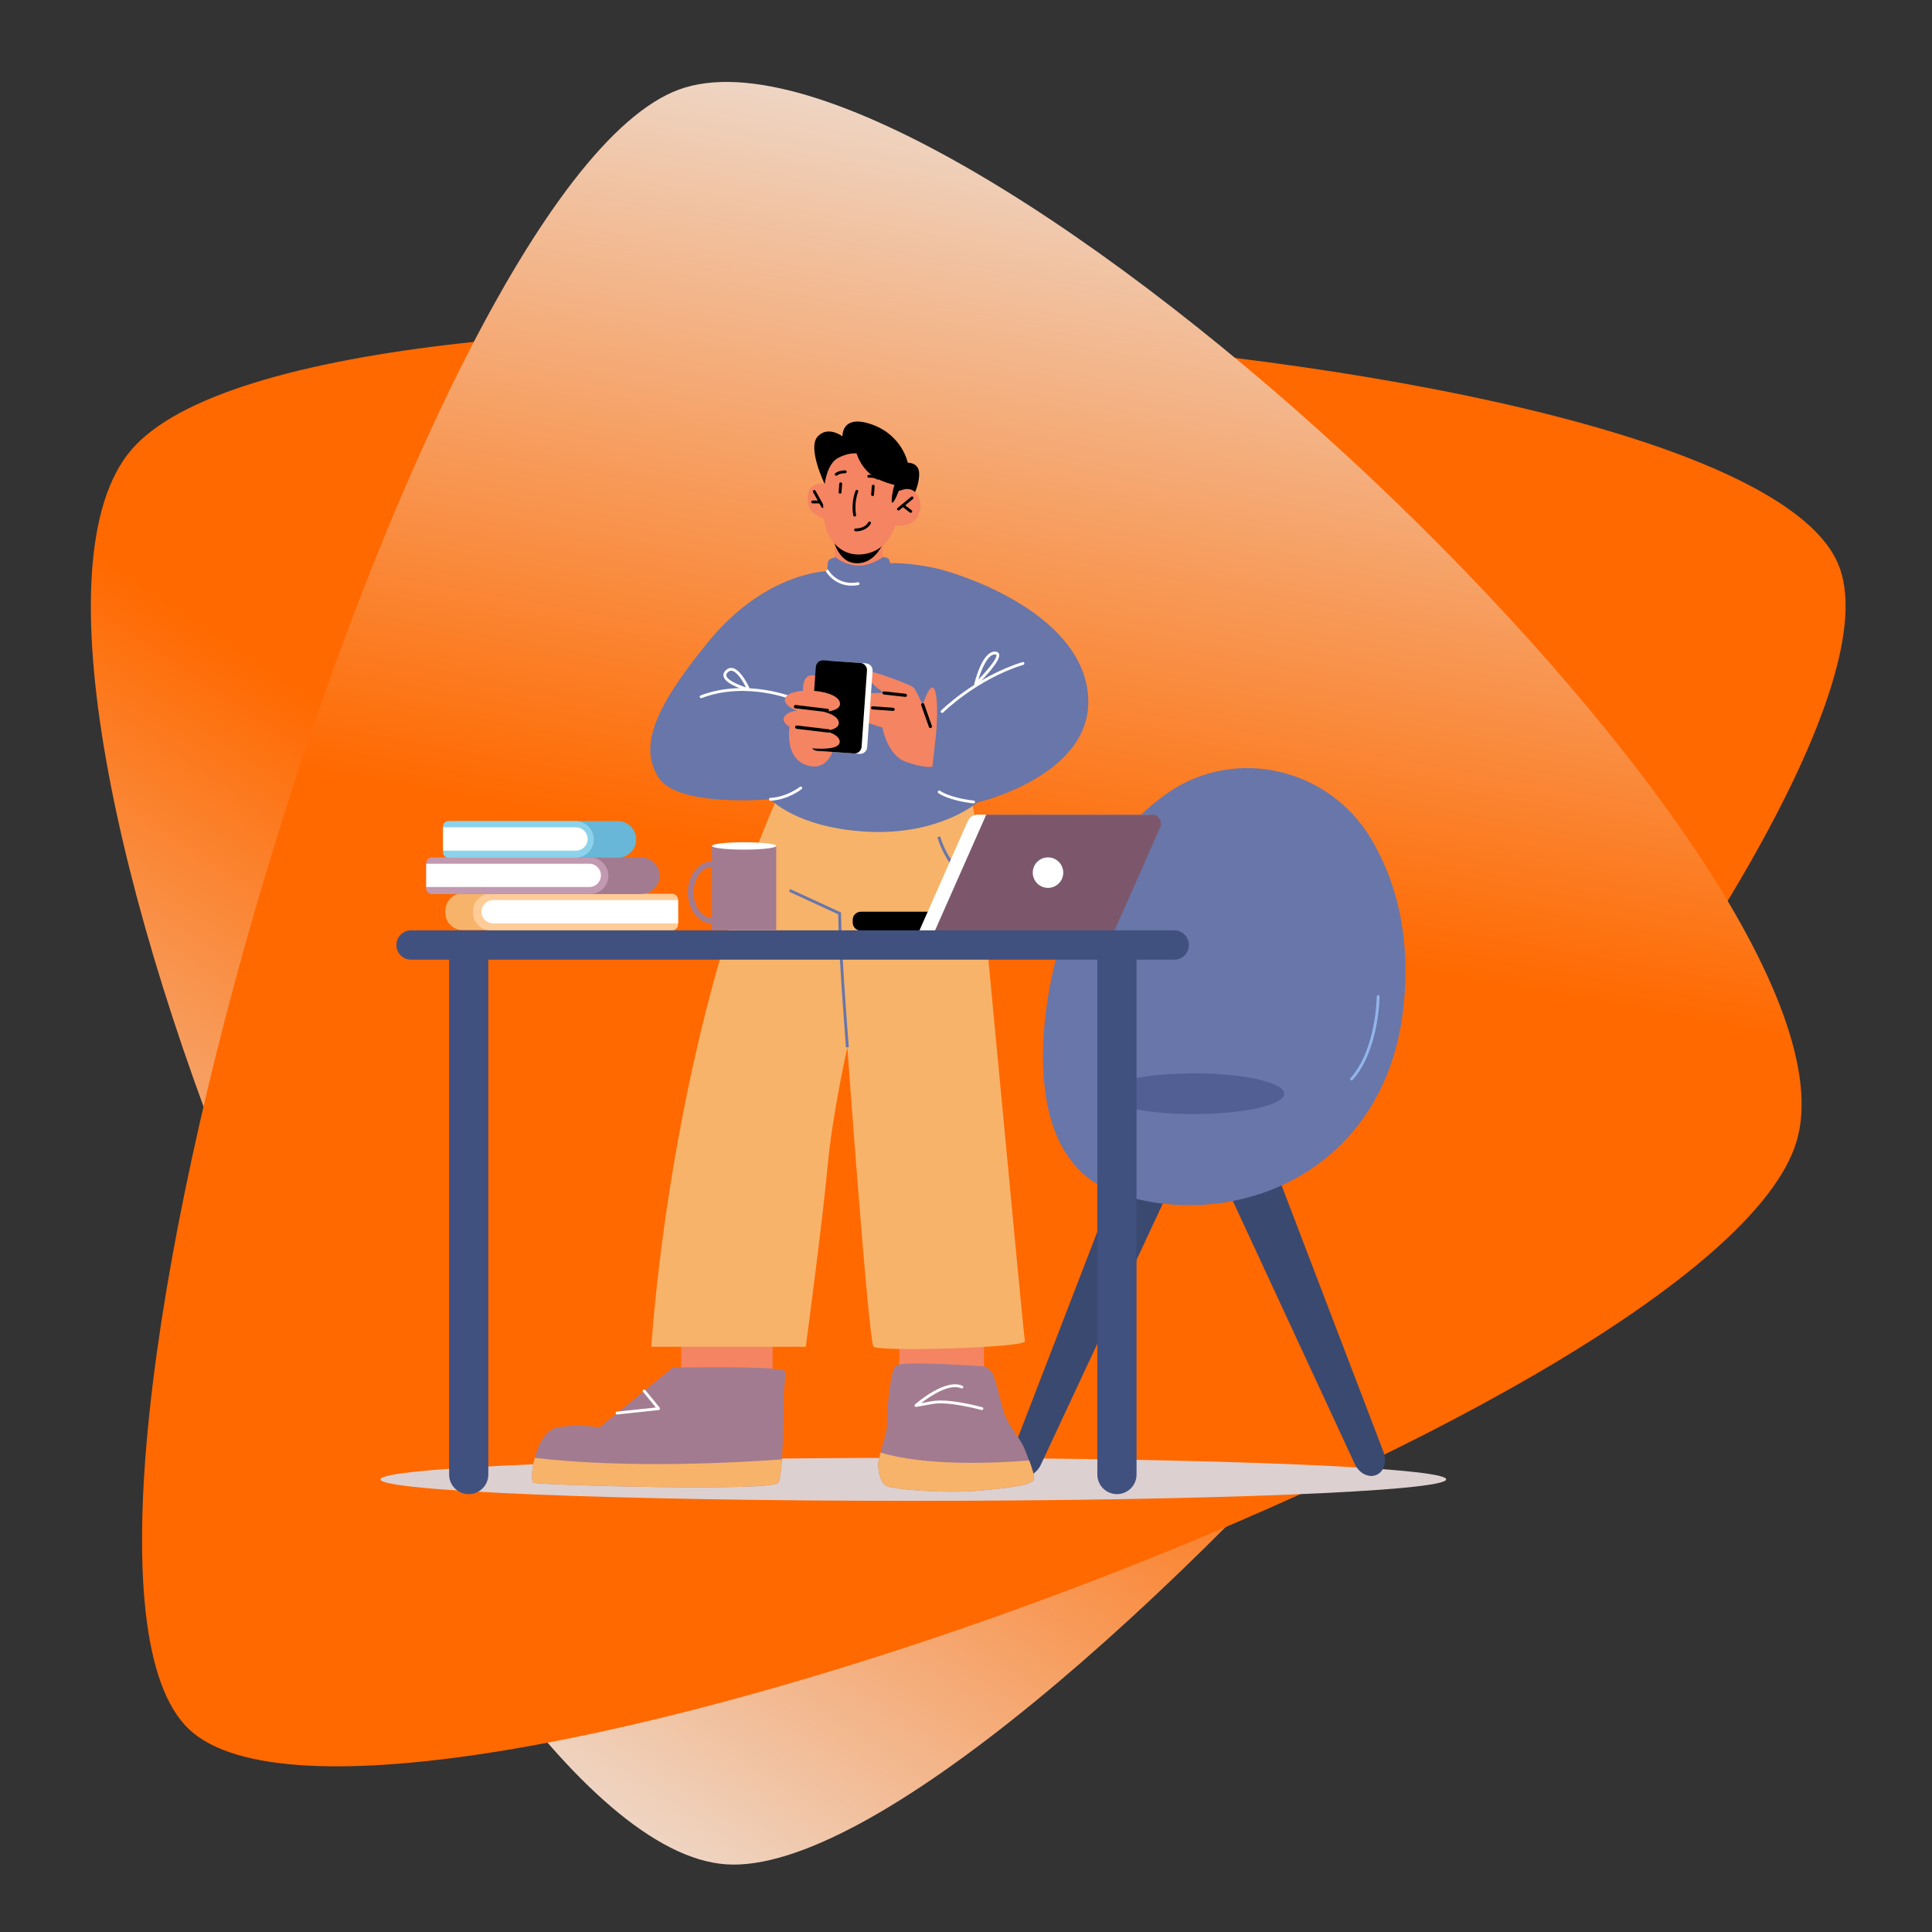
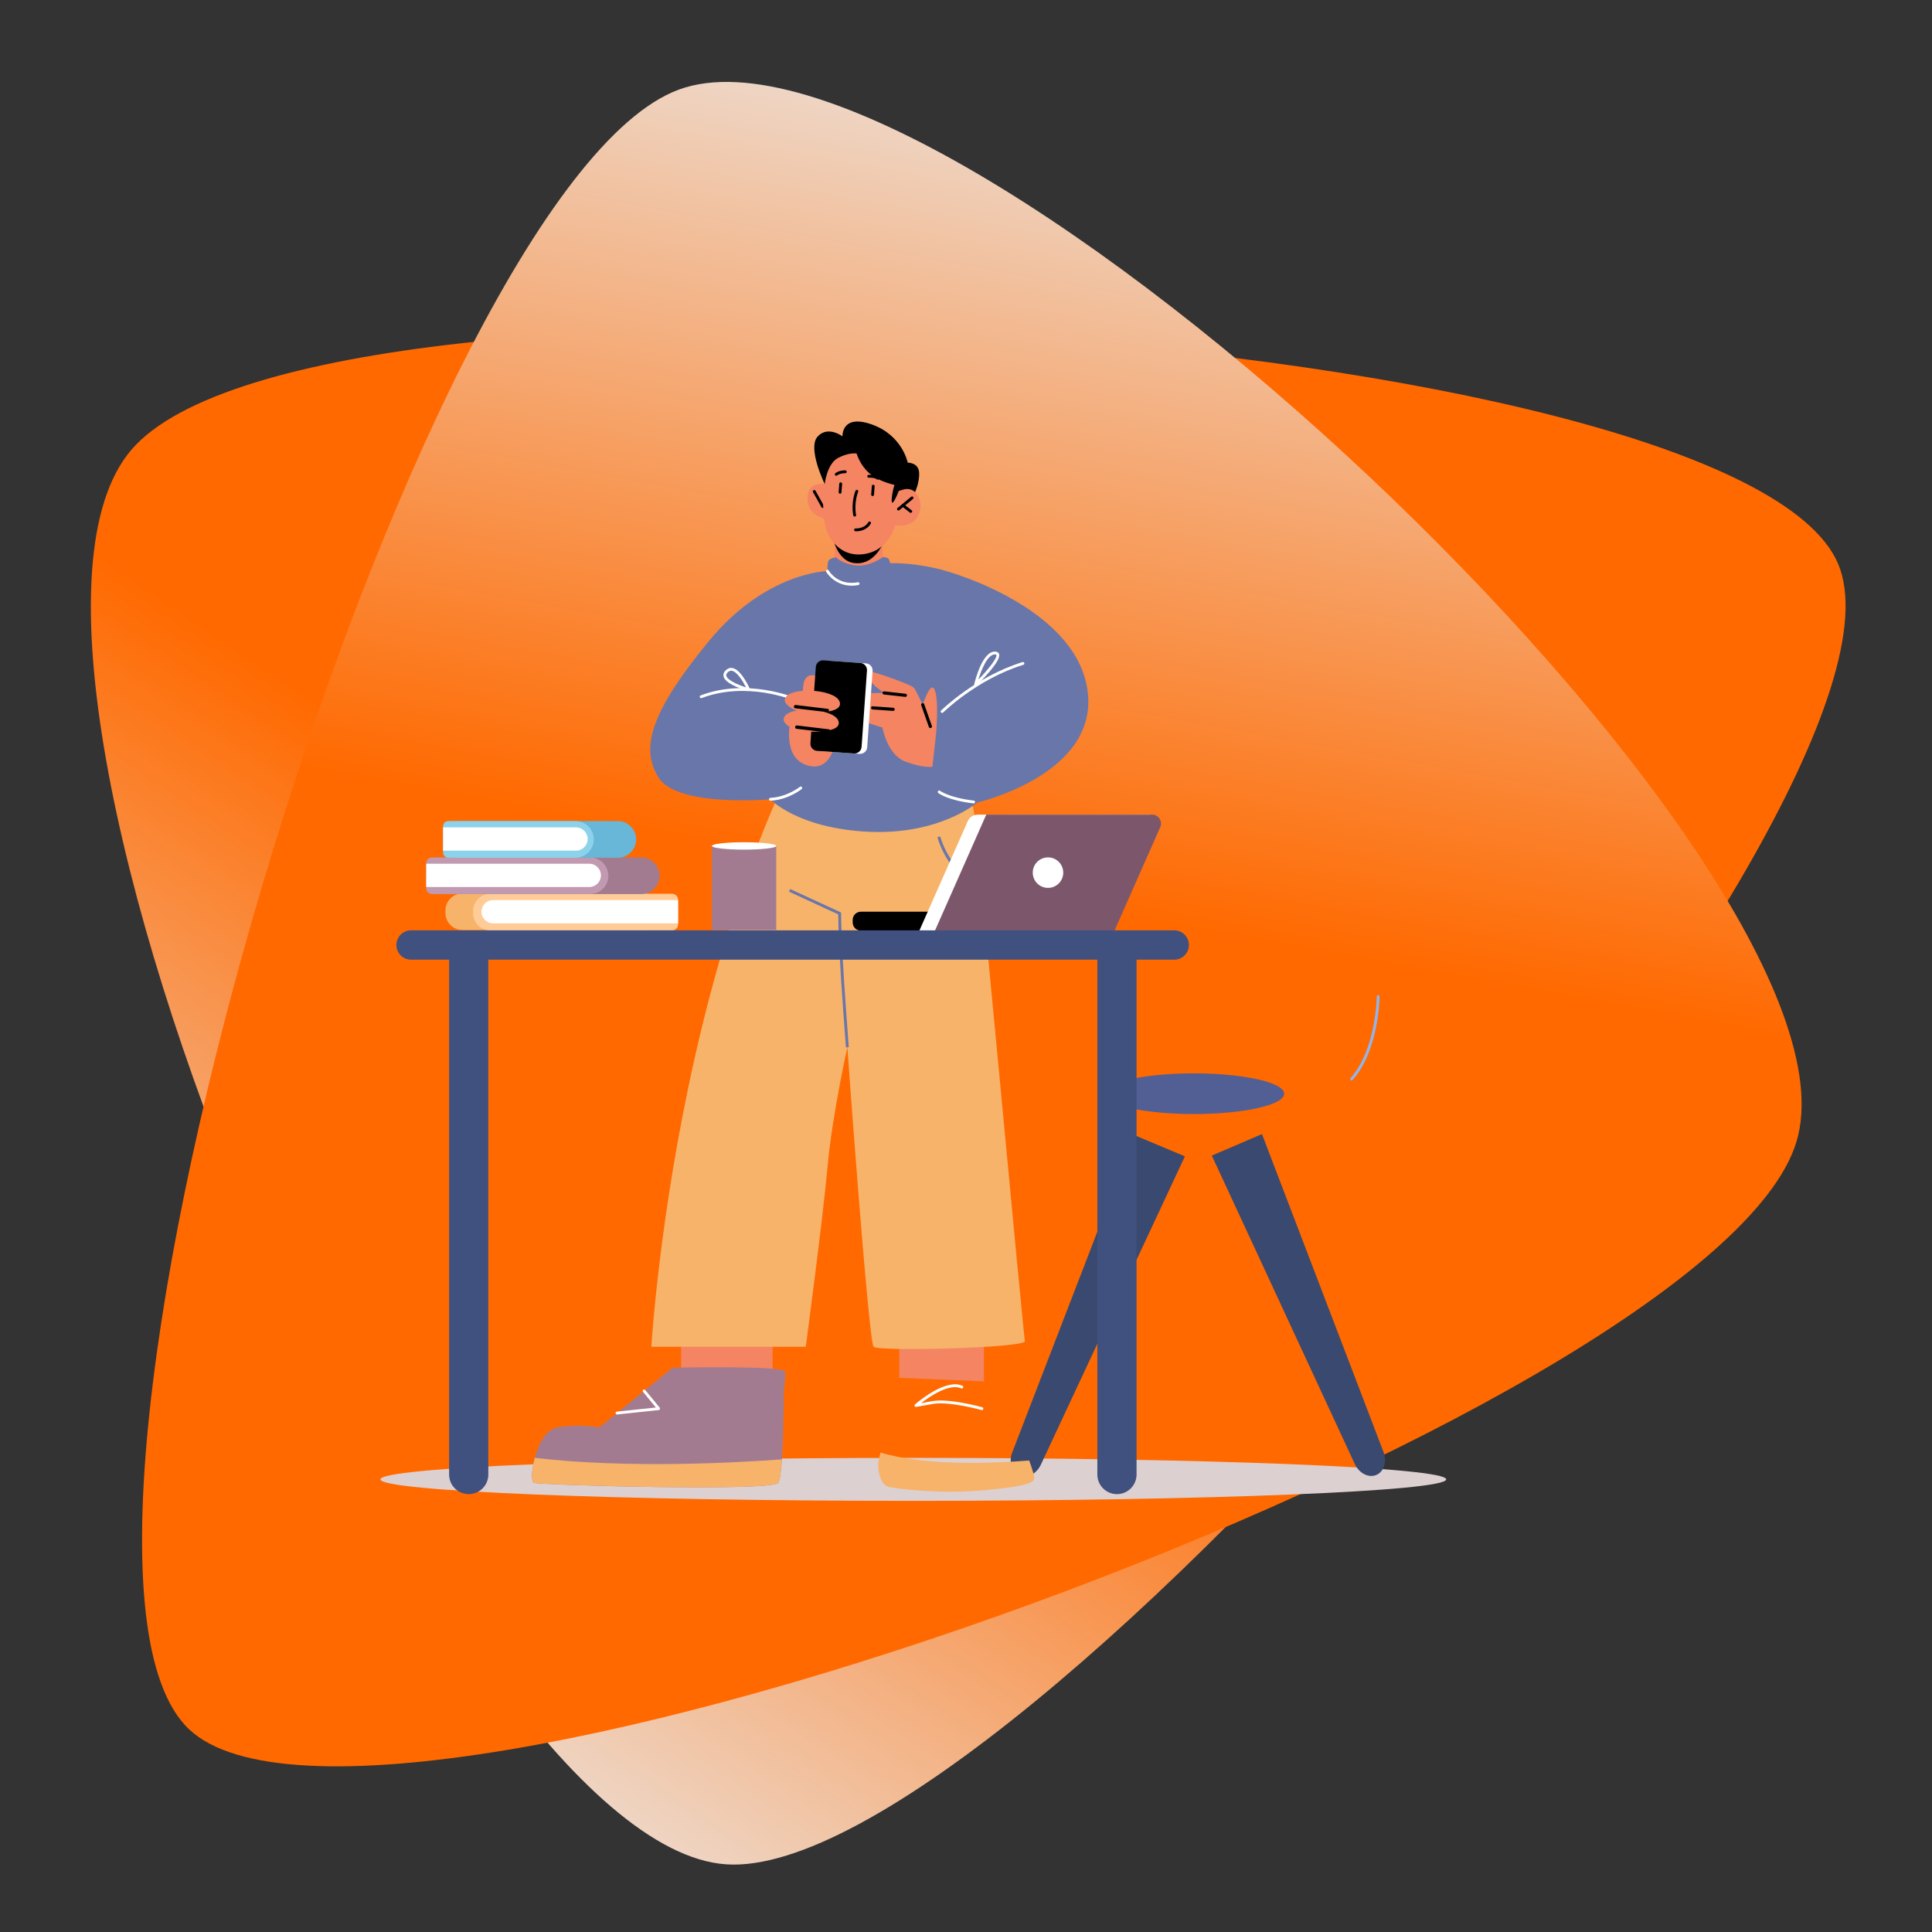
<svg xmlns="http://www.w3.org/2000/svg" width="100%" height="100%" viewBox="0 0 1080 1080" version="1.1" xml:space="preserve" style="fill-rule:evenodd;clip-rule:evenodd;stroke-linejoin:round;stroke-miterlimit:2;">
  <rect x="0" y="0" width="1080" height="1080" fill="#333333" stroke="none" />
  <g transform="matrix(0.517,1.229,-1.383,0.582,1082.04,-499.094)">
    <path d="M547.128,243.92C654.353,243.92 922.416,718.654 868.803,813.601C815.191,908.548 279.064,908.548 225.452,813.601C171.839,718.654 439.902,243.92 547.128,243.92Z" style="fill:url(#_Linear1);" />
  </g>
  <g transform="matrix(-0.971,-0.914,1.029,-1.093,386.005,1733.4)">
    <path d="M547.128,243.92C654.353,243.92 922.416,718.654 868.803,813.601C815.191,908.548 279.064,908.548 225.452,813.601C171.839,718.654 439.902,243.92 547.128,243.92Z" style="fill:url(#_Linear2);" />
  </g>
  <g transform="matrix(3.178,0,0,3.178,-700.828,-372.543)">
    <path d="M474.912,377.443C474.912,379.531 432.944,381.224 381.175,381.224C329.406,381.224 287.438,379.531 287.438,377.443C287.438,375.356 329.406,373.663 381.175,373.663C432.944,373.663 474.912,375.356 474.912,377.443Z" style="fill:rgb(221,208,208);fill-rule:nonzero;" />
  </g>
  <g transform="matrix(3.178,0,0,3.178,-700.828,-372.543)">
    <path d="M462.633,376.661C463.976,376.086 464.523,374.306 463.878,372.616L442.504,316.709L433.679,320.49L458.826,374.733C459.594,376.391 461.276,377.242 462.633,376.661Z" style="fill:rgb(58,73,112);fill-rule:nonzero;" />
  </g>
  <g transform="matrix(3.178,0,0,3.178,-700.828,-372.543)">
    <path d="M399.841,376.771C401.188,377.336 402.849,376.493 403.614,374.854L428.946,320.625L420.094,316.909L398.581,372.694C397.924,374.398 398.48,376.199 399.841,376.771Z" style="fill:rgb(58,73,112);fill-rule:nonzero;" />
  </g>
  <g transform="matrix(3.178,0,0,3.178,-700.828,-372.543)">
-     <path d="M461.706,264.783C454.317,252.34 437.843,248.439 425.95,256.685C419.173,261.385 412.12,269.604 406.903,283.877C405.052,288.943 397.817,320.194 416.598,326.963C436.714,334.214 463.987,324.157 467.358,294.69C468.869,281.482 465.818,271.71 461.706,264.783Z" style="fill:rgb(104,118,170);fill-rule:nonzero;" />
-   </g>
+     </g>
  <g transform="matrix(3.178,0,0,3.178,-700.828,-372.543)">
    <path d="M430.516,313.186C421.735,313.186 414.617,311.583 414.617,309.608C414.617,307.631 421.735,306.028 430.516,306.028C439.297,306.028 446.415,307.631 446.415,309.608C446.415,311.583 439.297,313.186 430.516,313.186Z" style="fill:rgb(82,95,149);fill-rule:nonzero;" />
  </g>
  <g transform="matrix(3.178,0,0,3.178,-700.828,-372.543)">
    <path d="M458.265,307.278L458.099,307.215C457.995,307.123 457.986,306.966 458.078,306.862C462.615,301.759 462.69,292.599 462.69,292.506C462.69,292.368 462.803,292.257 462.94,292.257C463.079,292.257 463.19,292.369 463.19,292.508C463.19,292.602 463.116,301.948 458.451,307.194L458.265,307.278Z" style="fill:rgb(146,180,234);fill-rule:nonzero;" />
  </g>
  <g transform="matrix(3.178,0,0,3.178,-700.828,-372.543)">
    <path d="M356.429,352.346L356.429,361.205L340.329,360.58L340.329,352.346L356.429,352.346Z" style="fill:rgb(244,132,98);fill-rule:nonzero;" />
  </g>
  <g transform="matrix(3.178,0,0,3.178,-700.828,-372.543)">
    <path d="M393.604,351.348L393.604,360.207L378.701,359.582L378.701,351.348L393.604,351.348Z" style="fill:rgb(244,132,98);fill-rule:nonzero;" />
  </g>
  <g transform="matrix(3.178,0,0,3.178,-700.828,-372.543)">
    <path d="M358.06,255.827C358.06,255.827 349.616,272.75 342.73,303.267C336.45,331.101 335.096,354.122 335.096,354.122L362.262,354.122C362.262,354.122 365.284,331.428 366.089,322.447C366.894,313.468 369.572,301.447 369.572,301.447C369.572,301.447 373.301,353.245 374.189,354.122C375.079,354.999 401.084,354.315 400.806,353.126C400.526,351.937 392.586,266.033 391.882,260.37C389.718,242.96 358.06,255.827 358.06,255.827Z" style="fill:rgb(247,179,105);fill-rule:nonzero;" />
  </g>
  <g transform="matrix(3.178,0,0,3.178,-700.828,-372.543)">
-     <path d="M375.001,374.852C375.001,376.415 375.509,378.204 376.547,378.654C377.585,379.105 385.99,380.042 393.344,379.379C400.383,378.741 401.845,378.204 402.363,377.541C402.617,377.203 402.122,375.64 401.555,374.126L401.458,373.889C401.168,373.126 400.866,372.388 400.648,371.862C400.432,371.362 400.166,370.887 399.852,370.424C399.091,369.336 397.582,367.084 397.195,365.921C396.688,364.37 395.915,361.019 395.396,359.442C394.877,357.892 393.609,357.566 393.609,357.566C393.609,357.566 379.131,356.54 378.093,357.441C377.066,358.329 376.547,365.708 376.547,366.821L376.547,367.935C376.547,368.973 375.859,371.024 375.412,372.726C375.291,373.15 375.195,373.551 375.122,373.913C375.05,374.276 375.001,374.589 375.001,374.852Z" style="fill:rgb(163,123,144);fill-rule:nonzero;" />
-   </g>
+     </g>
  <g transform="matrix(3.178,0,0,3.178,-700.828,-372.543)">
    <path d="M314.42,378.041C315.387,378.454 356.478,379.617 357.432,378.041C357.722,377.565 357.927,375.952 358.06,373.926C358.398,369.148 358.398,362.044 358.398,362.044C358.398,362.044 358.7,359.617 358.64,358.491C358.591,357.379 338.824,357.804 338.824,357.804L325.977,368.298C325.977,368.298 322.451,367.648 318.599,368.298C316.558,368.636 315.242,371.225 314.59,373.663C314.01,375.827 313.962,377.841 314.42,378.041Z" style="fill:rgb(163,123,144);fill-rule:nonzero;" />
  </g>
  <g transform="matrix(3.178,0,0,3.178,-700.828,-372.543)">
    <path d="M314.42,378.041C315.387,378.454 356.478,379.617 357.432,378.041C357.722,377.565 357.927,375.952 358.06,373.926C350.248,374.501 331.024,375.59 314.59,373.663C314.01,375.827 313.962,377.841 314.42,378.041Z" style="fill:rgb(247,179,105);fill-rule:nonzero;" />
  </g>
  <g transform="matrix(3.178,0,0,3.178,-700.828,-372.543)">
    <path d="M375.001,374.852C375.001,376.415 375.509,378.204 376.547,378.654C377.585,379.105 385.99,380.042 393.344,379.379C400.383,378.741 401.845,378.204 402.363,377.541C402.617,377.203 402.122,375.64 401.555,374.126C395.021,374.639 383.225,375.102 375.412,372.726C375.291,373.15 375.195,373.551 375.122,373.913C375.05,374.276 375.001,374.589 375.001,374.852Z" style="fill:rgb(247,179,105);fill-rule:nonzero;" />
  </g>
  <g transform="matrix(3.178,0,0,3.178,-700.828,-372.543)">
    <path d="M369.324,301.466C369.315,301.355 368.467,290.195 368.221,285.247C368.011,281.015 367.973,278.665 367.966,278.058L359.309,274.065L359.518,273.612L368.465,277.736L368.465,277.896C368.465,277.919 368.475,280.284 368.721,285.222C368.966,290.164 369.814,301.316 369.822,301.429L369.324,301.466Z" style="fill:rgb(104,118,170);fill-rule:nonzero;" />
  </g>
  <g transform="matrix(3.178,0,0,3.178,-700.828,-372.543)">
    <path d="M393.235,365.251L393.168,365.242C393.111,365.227 387.456,363.67 384.615,364.175L381.683,364.695C381.576,364.719 381.463,364.659 381.414,364.558C381.366,364.457 381.39,364.336 381.474,364.262C381.689,364.071 386.777,359.633 389.813,360.977C389.938,361.032 389.995,361.181 389.939,361.307C389.884,361.433 389.736,361.488 389.609,361.434C387.491,360.497 384.046,362.868 382.543,364.035L384.527,363.683C387.482,363.16 393.066,364.694 393.303,364.76C393.436,364.797 393.514,364.935 393.477,365.068C393.445,365.179 393.345,365.251 393.235,365.251Z" style="fill:white;fill-rule:nonzero;" />
  </g>
  <g transform="matrix(3.178,0,0,3.178,-700.828,-372.543)">
    <path d="M329.057,366.031C328.931,366.031 328.823,365.936 328.809,365.808C328.794,365.671 328.894,365.547 329.031,365.532L335.893,364.802L333.632,362.045C333.545,361.939 333.561,361.781 333.667,361.693C333.774,361.606 333.932,361.621 334.019,361.729L336.573,364.843L336.611,365.096C336.576,365.181 336.498,365.24 336.406,365.25L329.084,366.03L329.057,366.031Z" style="fill:white;fill-rule:nonzero;" />
  </g>
  <g transform="matrix(3.178,0,0,3.178,-700.828,-372.543)">
    <path d="M391.353,272.865C386.659,269.475 385.471,264.679 385.423,264.476L385.91,264.36C385.921,264.408 387.108,269.182 391.646,272.459L391.353,272.865Z" style="fill:rgb(104,118,170);fill-rule:nonzero;" />
  </g>
  <g transform="matrix(3.178,0,0,3.178,-700.828,-372.543)">
    <path d="M371.954,280.93L414.771,280.93C415.567,280.93 416.213,280.284 416.213,279.487L416.213,279.038C416.213,278.241 415.567,277.596 414.771,277.596L371.954,277.596C371.157,277.596 370.511,278.241 370.511,279.038L370.511,279.487C370.511,280.284 371.157,280.93 371.954,280.93Z" style="fill-rule:nonzero;" />
  </g>
  <g transform="matrix(3.178,0,0,3.178,-700.828,-372.543)">
    <path d="M333.864,280.818L301.886,280.818C300.226,280.818 298.879,279.472 298.879,277.812L298.879,277.38C298.879,275.719 300.226,274.373 301.886,274.373L333.864,274.373C334.455,274.373 334.934,274.852 334.934,275.442L334.934,279.748C334.934,280.339 334.455,280.818 333.864,280.818Z" style="fill:rgb(247,179,105);fill-rule:nonzero;" />
  </g>
  <g transform="matrix(3.178,0,0,3.178,-700.828,-372.543)">
    <path d="M338.731,280.886L306.754,280.886C305.093,280.886 303.747,279.54 303.747,277.879L303.747,277.447C303.747,275.787 305.093,274.44 306.754,274.44L338.731,274.44C339.323,274.44 339.802,274.92 339.802,275.511L339.802,279.816C339.802,280.407 339.323,280.886 338.731,280.886Z" style="fill:rgb(255,203,151);fill-rule:nonzero;" />
  </g>
  <g transform="matrix(3.178,0,0,3.178,-700.828,-372.543)">
    <path d="M339.802,279.642L307.261,279.642C306.13,279.642 305.214,278.726 305.214,277.596C305.214,276.465 306.13,275.549 307.261,275.549L339.802,275.549L339.802,279.642Z" style="fill:white;fill-rule:nonzero;" />
  </g>
  <g transform="matrix(3.178,0,0,3.178,-700.828,-372.543)">
    <path d="M297.352,274.492L333.323,274.492C335.103,274.492 336.545,273.049 336.545,271.27C336.545,269.489 335.103,268.047 333.323,268.047L297.352,268.047L297.268,268.131L297.268,274.408L297.352,274.492Z" style="fill:rgb(163,123,144);fill-rule:nonzero;" />
  </g>
  <g transform="matrix(3.178,0,0,3.178,-700.828,-372.543)">
    <path d="M296.503,274.492L324.313,274.492C326.092,274.492 327.535,273.049 327.535,271.27C327.535,269.489 326.092,268.047 324.313,268.047L296.503,268.047C295.946,268.047 295.495,268.498 295.495,269.056L295.495,273.483C295.495,274.04 295.946,274.492 296.503,274.492Z" style="fill:rgb(193,153,176);fill-rule:nonzero;" />
  </g>
  <g transform="matrix(3.178,0,0,3.178,-700.828,-372.543)">
    <path d="M295.495,273.247L324.185,273.247C325.315,273.247 326.231,272.331 326.231,271.201C326.231,270.071 325.315,269.155 324.185,269.155L295.495,269.155L295.495,273.247Z" style="fill:white;fill-rule:nonzero;" />
  </g>
  <g transform="matrix(3.178,0,0,3.178,-700.828,-372.543)">
    <path d="M300.297,268.098L329.205,268.098C330.985,268.098 332.428,266.655 332.428,264.875C332.428,263.096 330.985,261.652 329.205,261.652L300.297,261.652C300.094,261.652 299.93,261.818 299.93,262.021L299.93,267.73C299.93,267.934 300.094,268.098 300.297,268.098Z" style="fill:rgb(104,182,216);fill-rule:nonzero;" />
  </g>
  <g transform="matrix(3.178,0,0,3.178,-700.828,-372.543)">
    <path d="M299.38,268.098L321.75,268.098C323.53,268.098 324.973,266.655 324.973,264.875C324.973,263.096 323.53,261.652 321.75,261.652L299.38,261.652C298.873,261.652 298.462,262.064 298.462,262.57L298.462,267.181C298.462,267.688 298.873,268.098 299.38,268.098Z" style="fill:rgb(140,210,234);fill-rule:nonzero;" />
  </g>
  <g transform="matrix(3.178,0,0,3.178,-700.828,-372.543)">
    <path d="M298.462,266.854L321.848,266.854C322.978,266.854 323.894,265.938 323.894,264.807C323.894,263.677 322.978,262.761 321.848,262.761L298.462,262.761L298.462,266.854Z" style="fill:white;fill-rule:nonzero;" />
  </g>
  <g transform="matrix(3.178,0,0,3.178,-700.828,-372.543)">
    <path d="M382.239,280.923L413.822,280.923L422.842,260.521L392.505,260.521C391.748,260.521 391.062,260.966 390.756,261.659L382.239,280.923Z" style="fill:white;fill-rule:nonzero;" />
  </g>
  <g transform="matrix(3.178,0,0,3.178,-700.828,-372.543)">
    <path d="M384.983,280.923L416.565,280.923L424.615,262.714C425.072,261.681 424.316,260.521 423.187,260.521L394.003,260.521L384.983,280.923Z" style="fill:rgb(124,87,108);fill-rule:nonzero;" />
  </g>
  <g transform="matrix(3.178,0,0,3.178,-700.828,-372.543)">
    <path d="M402.185,270.721C402.185,272.202 403.386,273.403 404.867,273.403C406.349,273.403 407.549,272.202 407.549,270.721C407.549,269.239 406.349,268.039 404.867,268.039C403.386,268.039 402.185,269.239 402.185,270.721Z" style="fill:white;fill-rule:nonzero;" />
  </g>
  <g transform="matrix(3.178,0,0,3.178,-700.828,-372.543)">
    <path d="M427.069,286.032L292.834,286.032C291.409,286.032 290.253,284.877 290.253,283.451C290.253,282.025 291.409,280.87 292.834,280.87L427.069,280.87C428.495,280.87 429.651,282.025 429.651,283.451C429.651,284.877 428.495,286.032 427.069,286.032Z" style="fill:rgb(64,80,127);fill-rule:nonzero;" />
  </g>
  <g transform="matrix(3.178,0,0,3.178,-700.828,-372.543)">
    <rect x="345.751" y="266.024" width="11.315" height="14.794" style="fill:rgb(163,123,144);fill-rule:nonzero;" />
  </g>
  <g transform="matrix(3.178,0,0,3.178,-700.828,-372.543)">
    <path d="M345.751,266.024C345.751,266.383 348.284,266.674 351.409,266.674C354.533,266.674 357.066,266.383 357.066,266.024C357.066,265.665 354.533,265.374 351.409,265.374C348.284,265.374 345.751,265.665 345.751,266.024Z" style="fill:white;fill-rule:nonzero;" />
  </g>
  <g transform="matrix(3.178,0,0,3.178,-700.828,-372.543)">
-     <path d="M342.522,274.207C342.522,276.668 343.971,278.671 345.75,278.671C347.531,278.671 348.98,276.668 348.98,274.207C348.98,271.746 347.531,269.744 345.75,269.744C343.971,269.744 342.522,271.746 342.522,274.207ZM341.522,274.207C341.522,271.194 343.418,268.744 345.75,268.744C348.083,268.744 349.98,271.194 349.98,274.207C349.98,277.22 348.083,279.671 345.75,279.671C343.418,279.671 341.522,277.22 341.522,274.207Z" style="fill:rgb(163,123,144);fill-rule:nonzero;" />
-   </g>
+     </g>
  <g transform="matrix(3.178,0,0,3.178,-700.828,-372.543)">
    <path d="M367.53,215.219C367.53,215.219 366.521,215.451 366.274,215.823C366.027,216.194 366.066,217.688 366.066,217.688C366.066,217.688 355.242,217.786 345.19,230.029C335.139,242.273 333.052,248.739 336.371,254.011C339.691,259.281 356.044,257.82 356.044,257.82C356.044,257.82 360.813,262.943 373.306,263.532C385.799,264.12 392.432,258.383 392.432,258.383C392.432,258.383 413.274,253.604 411.894,239.306C410.513,225.009 389.745,218.231 385.147,217.186C380.549,216.142 377.121,216.29 377.121,216.29C377.121,216.29 376.937,215.559 376.723,215.429C375.579,214.736 367.53,215.219 367.53,215.219Z" style="fill:rgb(104,118,170);fill-rule:nonzero;" />
  </g>
  <g transform="matrix(3.178,0,0,3.178,-700.828,-372.543)">
    <path d="M364.464,236.305C364.464,236.305 361.159,234.367 361.853,240.145C362.345,244.241 365.253,238.861 365.253,238.861L364.464,236.305Z" style="fill:rgb(244,132,98);fill-rule:nonzero;" />
  </g>
  <g transform="matrix(3.178,0,0,3.178,-700.828,-372.543)">
    <path d="M367.617,202.923C367.617,202.923 363.026,200.863 362.601,204.44C362.107,208.583 367.068,208.712 367.068,208.712L367.617,202.923Z" style="fill:rgb(244,132,98);fill-rule:nonzero;" />
  </g>
  <g transform="matrix(3.178,0,0,3.178,-700.828,-372.543)">
    <path d="M365.25,206.595L365.032,206.467L363.536,203.792C363.468,203.672 363.511,203.52 363.631,203.452C363.75,203.383 363.905,203.426 363.971,203.548L365.467,206.223C365.535,206.343 365.492,206.495 365.372,206.563L365.25,206.595Z" style="fill-rule:nonzero;" />
  </g>
  <g transform="matrix(3.178,0,0,3.178,-700.828,-372.543)">
-     <path d="M364.789,205.771L363.468,205.769C363.33,205.769 363.218,205.656 363.218,205.519C363.218,205.38 363.331,205.269 363.468,205.269L364.789,205.271C364.927,205.271 365.039,205.383 365.039,205.521C365.039,205.659 364.926,205.771 364.789,205.771Z" style="fill-rule:nonzero;" />
-   </g>
+     </g>
  <g transform="matrix(3.178,0,0,3.178,-700.828,-372.543)">
    <path d="M375.78,212.944L375.73,217.804C375.73,217.804 373.836,218.779 371.491,218.777C368.324,218.773 367.29,216.876 367.29,216.876L367.417,211.18L375.78,212.944Z" style="fill:rgb(244,132,98);fill-rule:nonzero;" />
  </g>
  <g transform="matrix(3.178,0,0,3.178,-700.828,-372.543)">
    <path d="M375.78,212.938C375.78,212.938 374.191,216.843 370.607,216.24C367.718,215.755 366.965,211.632 366.965,211.632L375.78,212.938Z" style="fill-rule:nonzero;" />
  </g>
  <g transform="matrix(3.178,0,0,3.178,-700.828,-372.543)">
    <path d="M366.218,198.921C366.218,198.921 364.027,207.777 366.502,211.762C369.157,216.035 373.579,214.855 375.249,213.618C377.501,211.951 377.999,209.591 377.999,209.591C377.999,209.591 381.041,210.254 382.104,207.783C383.221,205.188 381.358,203.043 379.833,202.891C378.309,202.738 378.125,203.013 378.125,203.013L378.625,200.229C378.625,200.229 369.529,189.742 366.218,198.921Z" style="fill:rgb(244,132,98);fill-rule:nonzero;" />
  </g>
  <g transform="matrix(3.178,0,0,3.178,-700.828,-372.543)">
    <path d="M378.558,207.027L378.366,206.937C378.278,206.83 378.292,206.673 378.399,206.585L380.792,204.607C380.898,204.519 381.056,204.534 381.143,204.641C381.231,204.747 381.216,204.904 381.11,204.992L378.717,206.97L378.558,207.027Z" style="fill-rule:nonzero;" />
  </g>
  <g transform="matrix(3.178,0,0,3.178,-700.828,-372.543)">
    <path d="M380.727,207.44L380.573,207.387L379.202,206.315C379.093,206.231 379.074,206.073 379.159,205.964C379.244,205.856 379.4,205.837 379.51,205.921L380.881,206.992C380.99,207.077 381.009,207.234 380.924,207.344L380.727,207.44Z" style="fill-rule:nonzero;" />
  </g>
  <g transform="matrix(3.178,0,0,3.178,-700.828,-372.543)">
    <path d="M374.01,204.487C373.854,204.476 373.75,204.356 373.761,204.218L373.875,202.724C373.885,202.587 373.981,202.472 374.144,202.494C374.281,202.505 374.384,202.625 374.374,202.763L374.259,204.257C374.25,204.388 374.14,204.487 374.01,204.487Z" style="fill-rule:nonzero;" />
  </g>
  <g transform="matrix(3.178,0,0,3.178,-700.828,-372.543)">
    <path d="M368.289,204.069C368.131,204.058 368.029,203.938 368.04,203.8L368.155,202.306C368.165,202.169 368.268,202.053 368.423,202.076C368.561,202.087 368.664,202.207 368.653,202.345L368.538,203.839C368.528,203.97 368.418,204.069 368.289,204.069Z" style="fill-rule:nonzero;" />
  </g>
  <g transform="matrix(3.178,0,0,3.178,-700.828,-372.543)">
    <path d="M370.86,208.086C370.741,208.086 370.635,208.001 370.614,207.88C370.192,205.519 370.977,203.624 371.01,203.544C371.065,203.418 371.21,203.359 371.337,203.411C371.465,203.465 371.525,203.611 371.471,203.739C371.463,203.757 370.71,205.582 371.106,207.792C371.13,207.928 371.04,208.058 370.904,208.082L370.86,208.086Z" style="fill-rule:nonzero;" />
  </g>
  <g transform="matrix(3.178,0,0,3.178,-700.828,-372.543)">
    <path d="M367.615,200.918L367.423,200.828C367.334,200.722 367.348,200.565 367.455,200.476C368.103,199.932 369.16,199.959 369.215,199.962C369.353,199.967 369.46,200.083 369.457,200.22C369.452,200.356 369.34,200.462 369.207,200.462L369.168,200.462C369.005,200.462 368.225,200.482 367.775,200.859L367.615,200.918Z" style="fill-rule:nonzero;" />
  </g>
  <g transform="matrix(3.178,0,0,3.178,-700.828,-372.543)">
-     <path d="M374.949,201.613L374.799,201.564C374.277,201.176 373.368,201.251 373.357,201.25C373.22,201.267 373.098,201.161 373.085,201.024C373.074,200.887 373.174,200.765 373.312,200.752C373.356,200.75 374.419,200.658 375.098,201.163C375.208,201.245 375.232,201.401 375.149,201.513L374.949,201.613Z" style="fill-rule:nonzero;" />
+     <path d="M374.949,201.613L374.799,201.564C374.277,201.176 373.368,201.251 373.357,201.25C373.22,201.267 373.098,201.161 373.085,201.024C373.074,200.887 373.174,200.765 373.312,200.752C373.356,200.75 374.419,200.658 375.098,201.163C375.208,201.245 375.232,201.401 375.149,201.513Z" style="fill-rule:nonzero;" />
  </g>
  <g transform="matrix(3.178,0,0,3.178,-700.828,-372.543)">
    <path d="M378.83,203.041C378.83,203.041 377.82,205.766 377.467,205.648C377.114,205.528 377.791,201.215 378.827,201.059C379.863,200.903 378.83,203.041 378.83,203.041Z" style="fill-rule:nonzero;" />
  </g>
  <g transform="matrix(3.178,0,0,3.178,-700.828,-372.543)">
    <path d="M367.495,247.494C367.495,247.494 366.843,253.256 362.431,251.828C358.019,250.399 359.574,243.967 359.574,243.967L367.495,247.494Z" style="fill:rgb(244,132,98);fill-rule:nonzero;" />
  </g>
  <g transform="matrix(3.178,0,0,3.178,-700.828,-372.543)">
    <path d="M371.132,210.679L370.996,210.675C370.859,210.665 370.755,210.546 370.765,210.408C370.775,210.271 370.893,210.152 371.032,210.177C371.09,210.174 372.556,210.266 373.263,209.083C373.334,208.962 373.488,208.926 373.606,208.996C373.725,209.067 373.763,209.221 373.693,209.339C372.954,210.576 371.572,210.679 371.132,210.679Z" style="fill-rule:nonzero;" />
  </g>
  <g transform="matrix(3.178,0,0,3.178,-700.828,-372.543)">
    <path d="M378.402,202.627C378.402,202.627 375.349,202.162 373.398,200.43C371.75,198.968 371.208,197.002 371.208,197.002C371.208,197.002 369.899,196.744 367.938,197.774C365.978,198.805 365.588,202.371 365.588,202.371C365.588,202.371 362.521,196.077 364.322,194.044C366.123,192.013 368.713,193.977 368.713,193.977C368.713,193.977 368.501,189.983 373.881,191.886C379.261,193.79 380.194,198.608 380.194,198.608C380.194,198.608 382.077,198.571 382.192,200.32C382.307,202.07 381.48,203.785 381.48,203.785C381.48,203.785 380.719,202.957 379.436,203.336L378.153,203.716L378.402,202.627Z" style="fill-rule:nonzero;" />
  </g>
  <g transform="matrix(3.178,0,0,3.178,-700.828,-372.543)">
    <path d="M367.53,215.219C367.53,215.219 368.48,216.345 370.93,216.68C373.38,217.016 375.756,215.271 375.756,215.271L377.015,218.353L372.833,220.305L366.336,219.021L366.664,216.08L367.53,215.219Z" style="fill:rgb(104,118,170);fill-rule:nonzero;" />
  </g>
  <g transform="matrix(3.178,0,0,3.178,-700.828,-372.543)">
    <path d="M360.255,240.451L360.157,240.431C360.075,240.397 351.913,236.98 343.942,240.017C343.814,240.067 343.669,240.001 343.62,239.872C343.571,239.743 343.636,239.599 343.765,239.55C351.926,236.438 360.27,239.935 360.354,239.972C360.481,240.025 360.54,240.173 360.485,240.3C360.445,240.395 360.352,240.451 360.255,240.451Z" style="fill:white;fill-rule:nonzero;" />
  </g>
  <g transform="matrix(3.178,0,0,3.178,-700.828,-372.543)">
    <path d="M385.182,246.311C385.182,246.311 381.8,238.715 381.247,238.168C380.694,237.621 374.175,235.273 373.282,235.301C372.389,235.329 373.754,237.342 374.446,237.916C375.138,238.489 376.033,239.111 376.033,239.111C376.033,239.111 371.123,239.023 370.652,239.844C370.181,240.665 371.482,241.454 371.482,241.454C371.482,241.454 369.722,241.572 370.332,242.712C370.941,243.852 375.737,245.2 375.737,245.2C375.737,245.2 376.569,250.007 379.792,251.201C383.014,252.396 384.536,252.102 384.536,252.102L385.182,246.311Z" style="fill:rgb(244,132,98);fill-rule:nonzero;" />
  </g>
  <g transform="matrix(3.178,0,0,3.178,-700.828,-372.543)">
    <path d="M382.47,242.298C382.47,242.298 384.082,236.721 384.906,238.507C385.73,240.292 385.182,246.311 385.182,246.311L382.793,245.485L382.47,242.298Z" style="fill:rgb(244,132,98);fill-rule:nonzero;" />
  </g>
  <g transform="matrix(3.178,0,0,3.178,-700.828,-372.543)">
    <path d="M365.23,249.369L371.723,249.829C372.414,249.878 373.015,249.356 373.063,248.665L374.013,235.25C374.062,234.559 373.541,233.958 372.849,233.909L366.357,233.45C365.666,233.401 365.065,233.922 365.017,234.613L364.067,248.029C364.018,248.721 364.539,249.32 365.23,249.369Z" style="fill:white;fill-rule:nonzero;" />
  </g>
  <g transform="matrix(3.178,0,0,3.178,-700.828,-372.543)">
    <path d="M364.243,249.3L370.735,249.759C371.427,249.808 372.027,249.287 372.076,248.596L373.025,235.18C373.074,234.488 372.553,233.889 371.862,233.84L365.37,233.38C364.678,233.331 364.078,233.853 364.029,234.543L363.08,247.959C363.031,248.65 363.552,249.251 364.243,249.3Z" style="fill-rule:nonzero;" />
  </g>
  <g transform="matrix(3.178,0,0,3.178,-700.828,-372.543)">
    <path d="M361.264,242.451C361.264,242.451 357.368,241.209 358.955,239.616C360.542,238.024 367.927,238.566 368.272,240.87C368.618,243.175 361.264,242.451 361.264,242.451Z" style="fill:rgb(244,132,98);fill-rule:nonzero;" />
  </g>
  <g transform="matrix(3.178,0,0,3.178,-700.828,-372.543)">
    <path d="M361.048,245.828C361.048,245.828 357.151,244.586 358.739,242.993C360.326,241.401 367.711,241.943 368.056,244.247C368.401,246.552 361.048,245.828 361.048,245.828Z" style="fill:rgb(244,132,98);fill-rule:nonzero;" />
  </g>
  <g transform="matrix(3.178,0,0,3.178,-700.828,-372.543)">
-     <path d="M363.009,248.832C362.093,248.748 361.199,248.459 360.455,247.92C359.789,247.439 359.307,246.789 360.04,246.116C361.507,244.773 368.014,245.547 368.227,247.598C368.386,249.127 364.83,248.997 363.009,248.832Z" style="fill:rgb(244,132,98);fill-rule:nonzero;" />
-   </g>
+     </g>
  <g transform="matrix(3.178,0,0,3.178,-700.828,-372.543)">
    <path d="M366.063,242.493L360.424,241.816C360.263,241.798 360.148,241.65 360.167,241.489C360.187,241.328 360.339,241.211 360.495,241.232L366.098,241.906C366.259,241.925 366.375,242.072 366.355,242.233C366.337,242.383 366.21,242.493 366.063,242.493Z" style="fill-rule:nonzero;" />
  </g>
  <g transform="matrix(3.178,0,0,3.178,-700.828,-372.543)">
    <path d="M366.282,246.096L360.643,245.419C360.482,245.4 360.367,245.253 360.386,245.092C360.406,244.931 360.558,244.813 360.713,244.835L366.317,245.509C366.478,245.527 366.593,245.675 366.574,245.836C366.556,245.985 366.429,246.096 366.282,246.096Z" style="fill-rule:nonzero;" />
  </g>
  <g transform="matrix(3.178,0,0,3.178,-700.828,-372.543)">
    <path d="M379.781,239.808L376.002,239.387C375.851,239.37 375.741,239.232 375.758,239.08C375.775,238.929 375.903,238.805 376.065,238.836L379.812,239.255C379.963,239.272 380.074,239.409 380.056,239.562C380.041,239.703 379.92,239.808 379.781,239.808Z" style="fill-rule:nonzero;" />
  </g>
  <g transform="matrix(3.178,0,0,3.178,-700.828,-372.543)">
    <path d="M377.624,242.272L374,242.015C373.846,242.004 373.732,241.871 373.743,241.719C373.753,241.566 373.864,241.445 374.039,241.462L377.643,241.718C377.796,241.729 377.911,241.861 377.9,242.014C377.89,242.16 377.768,242.272 377.624,242.272Z" style="fill-rule:nonzero;" />
  </g>
  <g transform="matrix(3.178,0,0,3.178,-700.828,-372.543)">
    <path d="M384.18,245.287C384.066,245.287 383.958,245.216 383.918,245.103L382.566,241.272C382.515,241.127 382.59,240.968 382.735,240.917C382.884,240.867 383.039,240.942 383.089,241.086L384.442,244.917C384.493,245.062 384.417,245.221 384.273,245.272L384.18,245.287Z" style="fill-rule:nonzero;" />
  </g>
  <g transform="matrix(3.178,0,0,3.178,-700.828,-372.543)">
    <path d="M386.241,242.636L386.064,242.563C385.966,242.465 385.966,242.307 386.064,242.209C386.123,242.15 392.063,236.267 400.387,233.684C400.52,233.644 400.658,233.716 400.699,233.848C400.74,233.98 400.667,234.12 400.535,234.16C392.334,236.706 386.476,242.504 386.417,242.563L386.241,242.636Z" style="fill:white;fill-rule:nonzero;" />
  </g>
  <g transform="matrix(3.178,0,0,3.178,-700.828,-372.543)">
    <path d="M395.514,232.337C394.235,232.337 393.155,235.009 392.627,236.759C394.394,234.941 395.98,232.933 395.789,232.426C395.766,232.362 395.652,232.343 395.562,232.339L395.514,232.337ZM392.139,237.853L392.016,237.82C391.919,237.766 391.87,237.653 391.896,237.545C392.035,236.955 393.313,231.837 395.513,231.837L395.587,231.839C396.021,231.861 396.191,232.074 396.257,232.249C396.688,233.39 393.348,236.773 392.313,237.781L392.139,237.853Z" style="fill:white;fill-rule:nonzero;" />
  </g>
  <g transform="matrix(3.178,0,0,3.178,-700.828,-372.543)">
    <path d="M349.134,235.206C348.92,235.206 348.721,235.301 348.527,235.491C348.208,235.807 348.268,236.035 348.288,236.11C348.487,236.87 350.337,237.689 351.747,238.136C351.224,237.088 350.205,235.399 349.283,235.221L349.134,235.206ZM352.209,238.783L352.144,238.774C351.739,238.664 348.176,237.657 347.804,236.237C347.734,235.971 347.742,235.564 348.176,235.136C348.535,234.782 348.938,234.648 349.378,234.73C350.949,235.035 352.378,238.295 352.439,238.434L352.399,238.697L352.209,238.783Z" style="fill:white;fill-rule:nonzero;" />
  </g>
  <g transform="matrix(3.178,0,0,3.178,-700.828,-372.543)">
    <path d="M356.044,258.07C355.912,258.07 355.801,257.967 355.794,257.833C355.788,257.695 355.893,257.578 356.032,257.57C358.984,257.418 361.198,255.65 361.22,255.633C361.326,255.547 361.484,255.562 361.572,255.67C361.659,255.777 361.642,255.935 361.535,256.022C361.44,256.099 359.177,257.907 356.057,258.07L356.044,258.07Z" style="fill:white;fill-rule:nonzero;" />
  </g>
  <g transform="matrix(3.178,0,0,3.178,-700.828,-372.543)">
    <path d="M391.789,258.547C387.248,258.013 385.639,256.775 385.573,256.724C385.465,256.637 385.447,256.482 385.532,256.372C385.618,256.263 385.776,256.247 385.882,256.331C385.898,256.342 387.472,257.536 391.818,258.049C391.955,258.065 392.054,258.19 392.037,258.327C392.022,258.453 391.914,258.547 391.789,258.547Z" style="fill:white;fill-rule:nonzero;" />
  </g>
  <g transform="matrix(3.178,0,0,3.178,-700.828,-372.543)">
    <path d="M370.34,220.249C367.275,220.249 365.864,217.839 365.849,217.812C365.781,217.691 365.822,217.539 365.942,217.471C366.061,217.401 366.214,217.442 366.283,217.564C366.347,217.676 367.901,220.305 371.422,219.645C371.565,219.618 371.689,219.71 371.714,219.845C371.74,219.981 371.65,220.111 371.514,220.137C371.099,220.214 370.708,220.249 370.34,220.249Z" style="fill:white;fill-rule:nonzero;" />
  </g>
  <g transform="matrix(3.178,0,0,3.178,-700.828,-372.543)">
    <path d="M302.973,380.041C301.069,380.041 299.525,378.497 299.525,376.594L299.525,283.877L306.42,283.877L306.42,376.594C306.42,378.497 304.877,380.041 302.973,380.041Z" style="fill:rgb(64,80,127);fill-rule:nonzero;" />
  </g>
  <g transform="matrix(3.178,0,0,3.178,-700.828,-372.543)">
    <path d="M416.995,380.041C415.091,380.041 413.547,378.497 413.547,376.594L413.547,283.877L420.442,283.877L420.442,376.594C420.442,378.497 418.898,380.041 416.995,380.041Z" style="fill:rgb(64,80,127);fill-rule:nonzero;" />
  </g>
  <defs>
    <linearGradient id="_Linear1" x1="0" y1="0" x2="1" y2="0" gradientUnits="userSpaceOnUse" gradientTransform="matrix(-208.501,-284.591,320.329,-185.24,824.65,917.784)">
      <stop offset="0" style="stop-color:rgb(235,235,235);stop-opacity:1" />
      <stop offset="1" style="stop-color:rgb(255,105,0);stop-opacity:1" />
    </linearGradient>
    <linearGradient id="_Linear2" x1="0" y1="0" x2="1" y2="0" gradientUnits="userSpaceOnUse" gradientTransform="matrix(-208.501,-284.591,320.329,-185.24,824.65,917.784)">
      <stop offset="0" style="stop-color:rgb(235,235,235);stop-opacity:1" />
      <stop offset="1" style="stop-color:rgb(255,105,0);stop-opacity:1" />
    </linearGradient>
  </defs>
</svg>